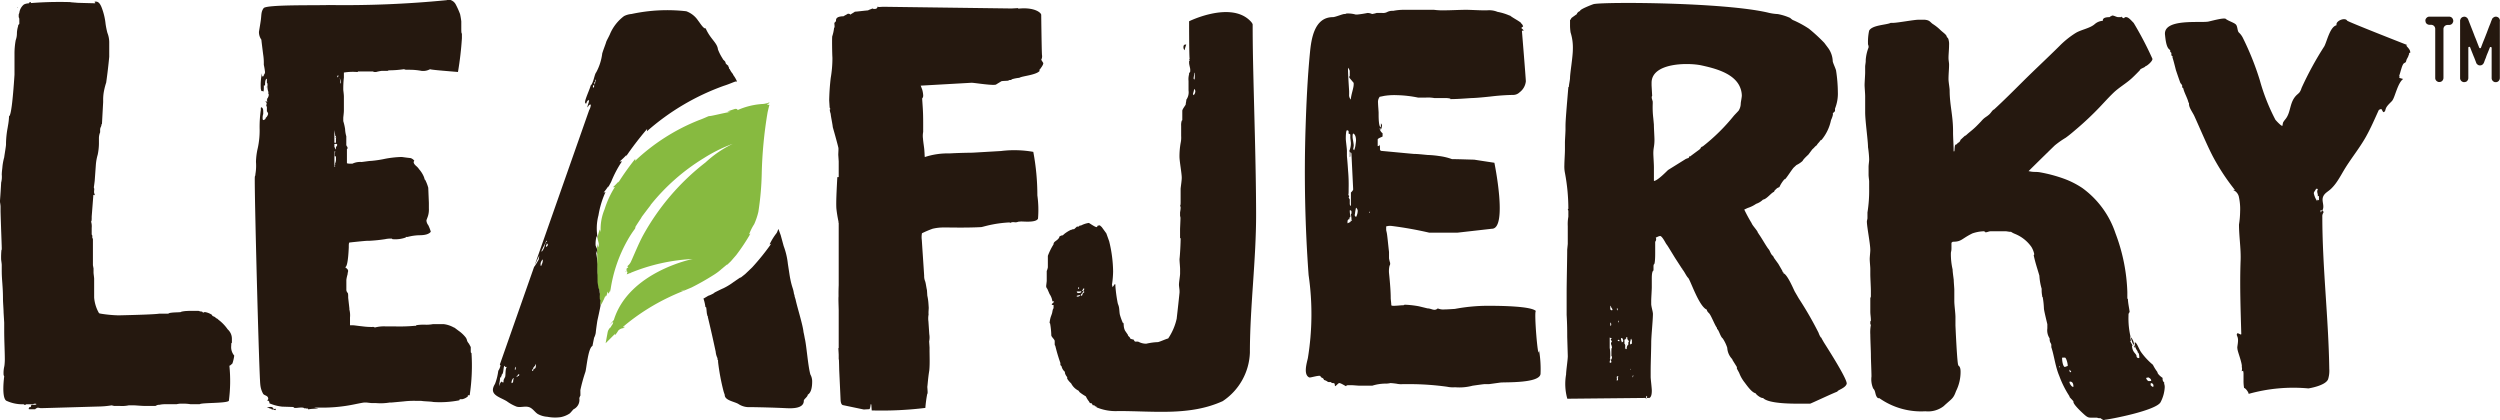
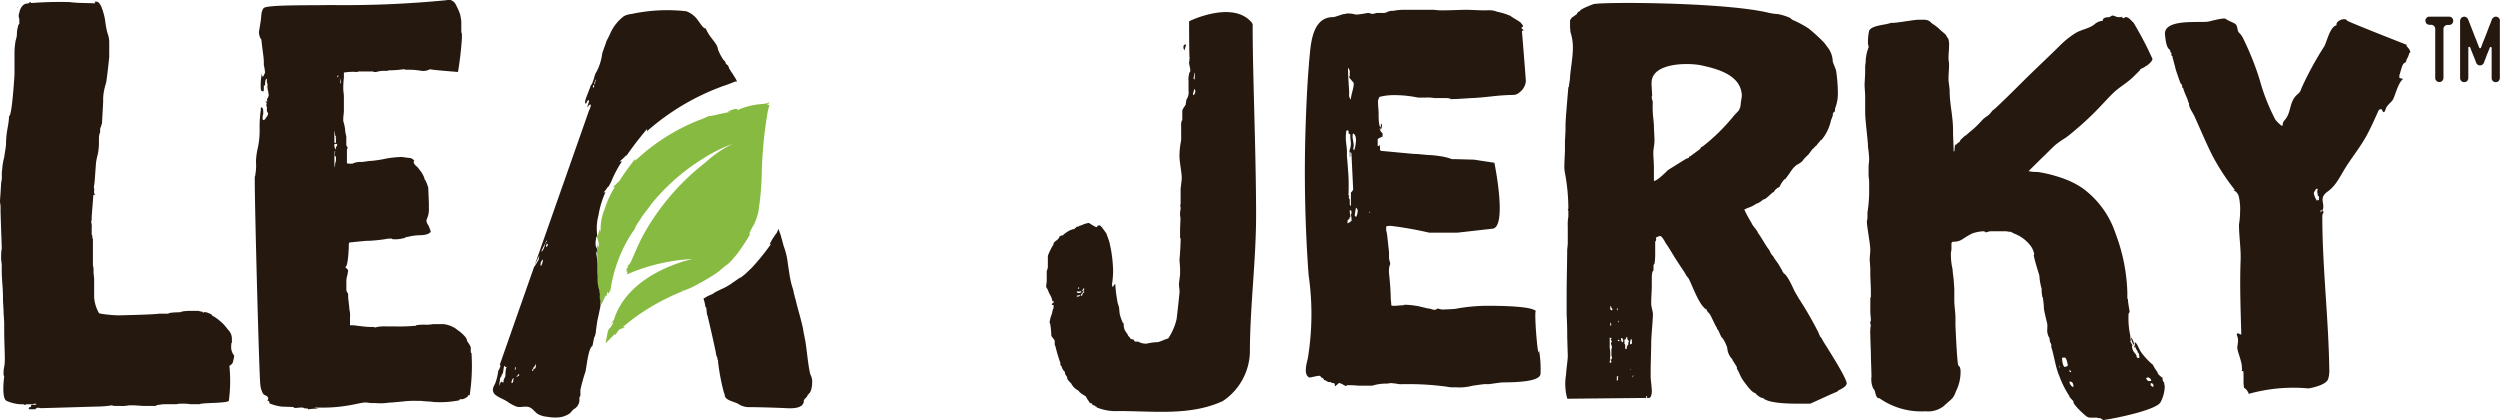
<svg xmlns="http://www.w3.org/2000/svg" width="190.388" height="32" viewBox="0 0 190.388 32">
  <defs>
    <style>.a{fill:#25180f;}.b{fill:#87ba40;}</style>
  </defs>
  <g transform="translate(-214.464 -1021.959)">
    <path class="a" d="M233.574,1028.231c.027,0,.036-.03.041-.083C233.575,1028.151,233.574,1028.191,233.574,1028.231Z" transform="translate(1.204 0.39)" />
    <path class="a" d="M249.165,1048.6v-.213l-.138-.255a.873.873,0,0,1-.139-.213.617.617,0,0,0-.139-.3,2.479,2.479,0,0,0-.508-.468c-.231-.17-.323-.255-.37-.255a2.093,2.093,0,0,0-.786-.255H246.3a2.664,2.664,0,0,1-.647.043h-.092a3.343,3.343,0,0,0-.555.044v.042h-.092a13.264,13.264,0,0,1-1.618.044h-.646a2.718,2.718,0,0,0-.786.085l-.092-.042a4.882,4.882,0,0,1-.832-.042c-.416-.043-.647-.084-.74-.084h-.231v-.6a1.76,1.76,0,0,0-.047-.6v-.085l-.092-.808c0-.213,0-.34-.047-.383a.344.344,0,0,1-.092-.255v-.723a2.481,2.481,0,0,1,.092-.425,1.41,1.41,0,0,1,.046-.255.408.408,0,0,0-.046-.128l-.092-.085-.092-.085c.138,0,.231-.51.276-1.488,0-.213,0-.34.047-.383.786-.086,1.248-.128,1.34-.129h.138a11.68,11.68,0,0,0,1.248-.127,1.725,1.725,0,0,1,.416-.042h.092l.047.042a2.369,2.369,0,0,0,1.016-.128v-.042h.139a3.863,3.863,0,0,1,.878-.128c.462,0,.739-.086.878-.256v-.043a3.319,3.319,0,0,0-.185-.468.647.647,0,0,1-.139-.34c0-.085.047-.128.047-.17a1.652,1.652,0,0,0,.138-.766v-.425l-.047-1.148a3.276,3.276,0,0,0-.231-.6c-.047,0-.047-.084-.094-.213a2.081,2.081,0,0,0-.37-.594,1.14,1.14,0,0,0-.231-.255c-.139-.127-.185-.213-.185-.3a.146.146,0,0,1,.046-.085c0-.043-.138-.17-.277-.213-.416-.042-.646-.085-.693-.085a7.9,7.9,0,0,0-1.2.128,8.9,8.9,0,0,1-1.11.171c-.138,0-.37.042-.739.085a1.339,1.339,0,0,0-.694.128c-.231,0-.369,0-.416-.042v-1.063c.046-.043.046-.043.046-.085a.149.149,0,0,0-.046-.128.237.237,0,0,1-.047-.17v-.6a2.219,2.219,0,0,1-.092-.553,4.193,4.193,0,0,0-.139-.6v-.255c0-.043.047-.383.047-.553v-1.063c0-.17-.046-.468-.046-.51a7.147,7.147,0,0,1,.046-.935v-.383a4.132,4.132,0,0,1,1.016-.042c.047,0,.047,0,.047-.043h1.156c.046.043.093.043.231.043a3.144,3.144,0,0,1,.417-.086h.461l.092-.043h.092a8.139,8.139,0,0,0,1.063-.085l.139.043h.323a4.931,4.931,0,0,1,.878.085,1.092,1.092,0,0,0,.647-.128c.046.043,1.109.127,2.126.212a24.414,24.414,0,0,0,.3-2.577v-.34c-.046-.042-.046-.17-.047-.468v-.468a5.492,5.492,0,0,0-.092-.553,6.33,6.33,0,0,0-.323-.723.694.694,0,0,0-.37-.34c-.047-.043-.092-.043-.232-.043l-.092.043a80.056,80.056,0,0,1-8.974.37c-1.05.038-4.762-.042-4.969.238s-.159.527-.217.923c-.041.295-.094.587-.14.88a1,1,0,0,0,.185.6q0,.064.138,1.147a3.838,3.838,0,0,1,.047.638v.128a4.867,4.867,0,0,1,.092.554.306.306,0,0,1-.092.211c0,.085-.046.129-.092.129-.046-.043-.046-.086-.046-.17v-.086a4.03,4.03,0,0,0-.092,1.148v.043l.047.169h.092l.046.042c.047-.042.047-.17.047-.468h.046c.047,0,.047,0,.047-.042,0-.3.046-.468.138-.468v.34h.046v.213a1.073,1.073,0,0,0,.047.383.738.738,0,0,1,.034.128h-.034v.042l.046.041c0,.018,0,.033,0,.044a.353.353,0,0,1-.047.213c0,.042-.092.128-.092.17h.047l-.047.043c0,.034.029.068.04.1a.038.038,0,0,1-.04.026c-.046,0-.046-.043-.092-.043v.043l.081.111-.034.187c0,.042,0,.042.046.085v.34c.046.085.092.128.092.213a.532.532,0,0,1-.185.3c0,.085-.047.127-.185.17-.047-.043-.047-.085-.047-.169a.882.882,0,0,1,.047-.3v-.213c0-.17-.047-.254-.139-.3l-.046.044v.169a9.043,9.043,0,0,0-.092,1.361,6.268,6.268,0,0,1-.138,1.531,5.066,5.066,0,0,0-.138,1.063,3.706,3.706,0,0,1-.046.936v.084c-.047.043-.047.17-.047.34,0,2.214.34,15.065.424,15.606a1.72,1.72,0,0,0,.221.7c.1.133.381.116.381.374,0,.043-.046.085-.091.128.138,0,.184.085.184.212a3.346,3.346,0,0,0,.972.254l.885.028a.04.04,0,0,0-.019.047c.048-.011.06.036.107.025.154.014.629-.1.711.034a.183.183,0,0,1,.154.014l.048-.011.048-.012.012.048.058.036.048-.012c.142-.033.641-.049.689-.06-.04-.024-.189-.026-.307-.065h.335a12.014,12.014,0,0,0,2.772-.256c.417-.085.647-.128.694-.128h.185c.046,0,.323.042.461.042h.277a4.156,4.156,0,0,0,1.017-.042h.138l.925-.085a6.593,6.593,0,0,1,.971-.043h.37c.231.042.739.042.924.085a7.577,7.577,0,0,0,1.988-.128v-.043a.179.179,0,0,1,.138-.042h.092a.962.962,0,0,0,.417-.213v-.085h.138a14.986,14.986,0,0,0,.138-3.231C249.165,1048.857,249.165,1048.771,249.165,1048.6Zm-10.386-16.733.073.451a.043.043,0,1,1,0,.085c0,.042.047.042.092.042-.046,0-.046.085-.046.213v.17h-.12Zm.074,2.662c-.046,0-.046,0-.046.042a.128.128,0,0,0,.046.085h-.073v-1.2l.028.05v.042a.043.043,0,0,1,.047-.042c0,.042,0,.042-.047.042v.34a.043.043,0,0,1,.047-.042c.046.042.046.085.046.17a.776.776,0,0,1-.046.34l-.047.127C238.853,1034.488,238.853,1034.488,238.853,1034.53Zm.046-1.4v.213a.317.317,0,0,1-.092-.17.09.09,0,0,0-.028.006v-.25a.152.152,0,0,1,.073-.012h.092l.047.042C238.992,1033.085,238.946,1033.127,238.9,1033.127Zm.091-5.272a.149.149,0,0,1,.046-.127v-.043c.047,0,.047.043.047.085Zm.231.425v-.255l-.047-.085c.047,0,.047.043.092.17v.213Z" transform="translate(1.15)" />
    <path class="a" d="M232.078,1048.138c0-.043,0-.043.046-.085v-.3h0a.956.956,0,0,0-.075-.377,1.007,1.007,0,0,0-.248-.346,3.17,3.17,0,0,0-.694-.722l-.092-.085c-.138-.042-.138-.128-.277-.17l-.092-.042-.046-.085a1.347,1.347,0,0,0-.555-.213.18.18,0,0,1-.138.042c0-.042-.047-.085-.185-.085l-.139-.043h-.555c-.115,0-.219,0-.31.007a2.258,2.258,0,0,0-.4.047.2.2,0,0,0-.078.031c-.034.032-.485.016-.766.061a.426.426,0,0,0-.2.067h-.693c-.116.021-.427.042-.942.064s-1.231.043-2.155.064a9.9,9.9,0,0,1-1.359-.131.362.362,0,0,1-.121-.038,2.811,2.811,0,0,1-.37-1.19v-1.4c0-.032,0-.074-.007-.121-.009-.093-.023-.2-.032-.273,0-.036-.007-.063-.007-.073v-.34l-.047-.255v-2l-.047-.085v-.17l-.046-.085v-.51a1.207,1.207,0,0,0-.047-.468.2.2,0,0,0,.04-.128c.006-.064.006-.149.006-.255l.128-1.658.084.033.023-.055-.016-.038-.017-.038c-.049-.115.006-.318-.01-.356a.623.623,0,0,0-.03-.109c.022-.147.045-.312.067-.5l.092-1.276a3.9,3.9,0,0,1,.138-.723,4.39,4.39,0,0,0,.092-.808v-.425a1.209,1.209,0,0,1,.092-.468v-.213a.463.463,0,0,1,.047-.181.5.5,0,0,0,.046-.117.217.217,0,0,1,.006-.064.126.126,0,0,1,.04-.064l.091-1.658v-.213a3.415,3.415,0,0,1,.064-.638,5.235,5.235,0,0,1,.167-.638c.047-.34.138-.978.231-1.956v-1.148a1.967,1.967,0,0,0-.139-.68,6.227,6.227,0,0,1-.138-.68,4.785,4.785,0,0,0-.232-1.063c-.139-.425-.277-.638-.509-.638h-.046c-.047,0-.047,0-.046.043l.046.042v.043s-3.074-.07-1.382-.07a28.186,28.186,0,0,0-3.528.054c0-.006.005-.008.005-.016l.006-.07-.158.057.023.027c0,.023-.028.021-.053.019l-.026,0,0,.007a.832.832,0,0,0-.319.084.977.977,0,0,0-.351.635h0l-.046.128v.213c.046.043.046.128.046.255v.212c0,.042,0,.042-.046.084a.129.129,0,0,0-.04.065.217.217,0,0,0-.006.064,1.974,1.974,0,0,0-.091.553,1.483,1.483,0,0,1-.092.51,5.726,5.726,0,0,0-.092,1.063v1.573c-.137,2.083-.276,3.146-.415,3.146a4.836,4.836,0,0,1-.078.711c-.017.107-.037.224-.061.352-.023.149-.047.319-.064.5s-.029.388-.029.6c0,.129-.092.639-.138.979a4.129,4.129,0,0,0-.138.765c0,.043-.047.34-.046.553a1.763,1.763,0,0,1-.047.6c-.046.893-.092,1.361-.092,1.446,0,.021.012.085.023.16a1.594,1.594,0,0,1,.023.222v.382c.041,1.415.082,2.34.091,2.749,0,.057,0,.105,0,.142a.135.135,0,0,0-.027.072,5.819,5.819,0,0,0-.019.693c0,.043.046.3.046.425v.382c0,.808.094,1.191.094,2.211,0,.213.047.808.047,1.021l.046.765v.638c0,.68.047,1.616.047,2.169,0,0,0,.177-.018.356a1.465,1.465,0,0,1-.029.2h0a2.108,2.108,0,0,0-.046.6h0a.076.076,0,0,0,.015.053c.014.037.032.074.032.074s-.223,1.581.151,1.85a2.931,2.931,0,0,0,1.282.276c.047,0,.092,0,.092.043h.092c.046-.043.046-.043.092-.043h.416a.181.181,0,0,0,.139-.042h.092c.046,0,.092,0,.092.042a.192.192,0,0,1-.116.037c-.057.005-.138.005-.254.005l-.047.085v.085a.526.526,0,0,0-.1.005c-.023.005-.035.016-.035.037v.042l-.046.043c0,.021.022.032.069.037s.115.005.207.005h.185c.047,0,.047,0,.092-.042,0-.043.047-.043.092-.043l.047-.044.231.043c.185,0,4.437-.128,4.53-.128a7.061,7.061,0,0,0,.878-.086l.185.043h.417a2.475,2.475,0,0,0,.693-.043h.416c.139,0,.555.043.786.043h.787a.18.18,0,0,0,.138-.044.539.539,0,0,1,.231-.043,1.885,1.885,0,0,1,.462-.042h.832a1.388,1.388,0,0,1,.416-.042,3.327,3.327,0,0,1,.647.042h.693c.138-.128,2.017-.056,2.223-.256a11.493,11.493,0,0,0,.041-2.678h0c.046,0,.092-.042.231-.17a3.028,3.028,0,0,0,.138-.6.992.992,0,0,1-.231-.723Z" transform="translate(0 0.007)" />
    <path class="a" d="M215.735,1022.465c-.026,0-.026,0-.028.021l.021.049Z" transform="translate(0.078 0.032)" />
    <path class="a" d="M215.748,1022.58l-.021-.049h0C215.725,1022.555,215.75,1022.557,215.748,1022.58Z" transform="translate(0.08 0.036)" />
-     <path class="a" d="M234.209,1051.261l-.048.01-.06-.036-.048.01-.011-.047c-.023-.094-.178-.108-.416-.053l-.048.011.214.05.012.048.095-.022.071.084.1-.022a.263.263,0,0,0,.166.061c.035-.058.035-.058.023-.106Z" transform="translate(1.205 1.837)" />
-     <path class="a" d="M290.073,1026.108c-.026-.382-.058-3.052-.058-3.052-.011-.169-.536-.6-1.751-.467l0-.043-.507.029-9.78-.13-.276.016a.179.179,0,0,1-.141-.034c-.038.13-.081.174-.219.183l-.092,0-.1-.037c-.043.046-.271.1-.315.146-.138.008-.873.093-.919.095l-.092.005c-.043.046-.311.188-.354.233,0-.042-.052-.082-.19-.074-.044.046-.269.144-.313.188l-.091.005c-.323.018-.5.114-.488.325,0,.043,0,.043-.04.088l-.087.09.015.212c.005.085.009.128-.035.172a3.177,3.177,0,0,1-.142.647c-.023.342,0,1.405.016,1.618a8.808,8.808,0,0,1-.129,1.542,17.14,17.14,0,0,0-.117,1.71l.008.128.019.3c.009.128.012.17.061.21,0,.042,0,.042-.044.046l.006.085a1.414,1.414,0,0,0,.063.252c.014.211.146.8.16,1.013.3,1.048.427,1.552.431,1.595.011.169-.018.426-.01.554l.009.128.022.336v1.181a.073.073,0,0,1-.059.018l-.047,0c-.062,1.154-.1,1.923-.071,2.39a9.184,9.184,0,0,0,.157.971l.008.127.012-.013,0,4.755c-.011.235-.016.516-.012.839-.018.2,0,.557.012,1.064v2.871l-.027.027c0,.061.015.22.027.472v.38h.016c.009.226.016.492.022.807,0,0,.1,2.125.106,2.294.015.213.069.337.165.374l1.6.336.415-.023c.047,0,.084-.133.114-.39l.049.041,0,.042.028.4a27.359,27.359,0,0,0,4.083-.191,9.811,9.811,0,0,1,.14-1.049c.044-.045.035-.171.027-.3l-.017-.255c.032-.215.05-.642.149-1.244.055-.557.015-1.151.021-1.747-.011-.17-.019-.3-.031-.467a1.486,1.486,0,0,0,.01-.555c-.017-.254-.039-.594-.065-.976a1.612,1.612,0,0,1,.012-.512c-.017-.254.018-.427.01-.554l-.006-.085-.011-.169a3.918,3.918,0,0,0-.089-.635c-.011-.17-.019-.3-.028-.424-.066-.295-.081-.507-.138-.674a1.012,1.012,0,0,1-.074-.421l-.036-.553-.02-.3-.068-1.018-.02-.3-.036-.552a1.606,1.606,0,0,1,.012-.511,8.045,8.045,0,0,1,.81-.344,3.6,3.6,0,0,1,.921-.095c.138-.007.6.009,1.389.006s1.249-.028,1.387-.036c.046,0,.228-.054.455-.11a9.159,9.159,0,0,1,1.71-.247l0,.01.056.023.04-.016.039-.016c.119-.048.327.005.368-.011a.785.785,0,0,0,.173-.046l.189-.014c.185-.01,1.14.107,1.3-.213a8.027,8.027,0,0,0-.048-1.775,17.972,17.972,0,0,0-.31-3.315,8.278,8.278,0,0,0-2.462-.064l-.461.027-1.707.1c-.972.012-1.525.043-1.756.056a5.56,5.56,0,0,0-1.879.277l-.015-.213,0-.042-.02-.3c-.012-.17-.089-.633-.1-.846a1.606,1.606,0,0,1,.013-.512c0-.639.01-1.235-.033-1.872l-.028-.424-.015-.213,0-.043a.311.311,0,0,0,.078-.217,1.92,1.92,0,0,0-.078-.465l-.112-.292.184-.01.877-.05.369-.021,2.445-.138c.139-.007,1.31.182,1.724.158.092-.005.138-.007.182-.052l.311-.188c.044-.046.136-.051.32-.061l.277-.016c0-.043.043-.045.089-.048l.138-.008,0-.043a2.91,2.91,0,0,1,.594-.119c.222-.141,1.237-.2,1.54-.514l-.005-.084c0-.043,0-.043.044-.046,0-.042.256-.312.246-.483l-.156-.246A.563.563,0,0,0,290.073,1026.108Z" transform="translate(3.743 0.03)" />
    <path class="a" d="M265.447,1031.768a2.981,2.981,0,0,1,.37-.235c-.156.081-.308.167-.458.255l.015-.005C265.4,1031.775,265.423,1031.774,265.447,1031.768Z" transform="translate(3.207 0.603)" />
    <path class="a" d="M257.336,1040.182v-.008l0,0Z" transform="translate(2.701 1.148)" />
    <path class="a" d="M267.352,1028.453c.442-.136.856-.339.93-.332a.227.227,0,0,0,.085,0,2.4,2.4,0,0,0-.3-.512v-.042a1.554,1.554,0,0,1-.267-.41h-.044v-.125h-.044v-.083c0-.041-.175-.122-.221-.245v-.042c-.045-.124-.176-.163-.221-.288a3.635,3.635,0,0,1-.357-.7c-.049-.5-.575-.78-.933-1.6h-.044c-.148,0-.435-.478-.529-.584a1.833,1.833,0,0,0-.906-.718,12.859,12.859,0,0,0-4.168.209,1.515,1.515,0,0,0-.573.162,3.327,3.327,0,0,0-1.056,1.338c-.042.125-.256.5-.3.624-.041.166-.169.457-.3.871a4.064,4.064,0,0,1-.463,1.454c-.129.125-.208.83-.424,1,0,.125-.424,1.04-.422,1.247a.146.146,0,0,0,.045.123h.044l.043-.125c.043-.084.085-.125.13-.127h.043c0,.166-.126.374-.124.539.044,0,.085-.207.216-.208h.044a.963.963,0,0,1-.083.333v.042h-.044v.042l-4.149,11.808.358-.746a2.437,2.437,0,0,0-.049.32l-.171.291a2.461,2.461,0,0,1-.187.277l-2.6,7.411v.041l.044.041a1.079,1.079,0,0,1-.17.415,4.08,4.08,0,0,1-.25,1c-.507.824.317.969.894,1.314a3.183,3.183,0,0,0,.762.418c.3.078.611-.056.909.026s.442.365.685.526a1.735,1.735,0,0,0,.736.217,3.082,3.082,0,0,0,1.021.027,1.905,1.905,0,0,0,.67-.271c.08-.056.276-.317.319-.334a.793.793,0,0,0,.426-.832.663.663,0,0,1,.085-.208l-.005-.414a12.18,12.18,0,0,1,.377-1.37c.085-.208.2-1.823.544-1.993l.124-.622a1.3,1.3,0,0,0,.126-.373c0-.041.039-.373.12-.912.166-.747.249-1.161.249-1.2l0-.166s.02-.145.06-.328c-.045.073-.077.122-.077.122a4.214,4.214,0,0,0-.032-.769l0,.272c-.089-.3.1-.747-.064-1a.212.212,0,0,1-.046-.1c-.006-.2-.062-.389-.057-.6,0-.186.008-.372.012-.558-.052-.341-.105-.683-.157-1.026l.111.255c.112-.23-.079-.45-.13-.661a2.149,2.149,0,0,1,.079-.7l.091.2a3.867,3.867,0,0,1,.049-1.782,6.989,6.989,0,0,1,.536-1.771l-.147.04a4.54,4.54,0,0,0,.364-.49.315.315,0,0,1-.012.1c.069-.152.159-.293.232-.444a8.389,8.389,0,0,1,.776-1.483c.012-.019.019-.04.032-.061v.006l.005-.008-.179.017a5.47,5.47,0,0,0,.523-.5.394.394,0,0,1-.034.113,23.973,23.973,0,0,1,1.612-2.1l-.022.185A18.054,18.054,0,0,1,267.352,1028.453Zm-16.64,22.146c0,.041-.129.208-.127.333v.083l-.043.042-.088-.082c-.13.042-.171.292-.214.334,0-.042.082-.456.08-.581v-.041l.044-.041h.044v-.082a.148.148,0,0,0,.041-.125c.131-.042.126-.456.168-.582,0-.04.044-.041.044-.083.043,0,.044.041.044.083l.131,0C250.705,1050.019,250.754,1050.474,250.712,1050.6Zm.613.284c0,.125-.041.207-.128.208a.49.49,0,0,1,.126-.374c.087,0,0,.124,0,.124Zm.166-.789c-.044,0-.044-.041-.045-.082s.043-.125.043-.166c.044,0,.045.165,0,.165Zm.267.453c-.044,0-.087,0-.088-.041,0,.083-.041.125-.085.125,0-.083.041-.125.085-.125,0-.041,0-.041.044-.083.044,0,.044,0,.087.04l-.044.042Zm1.17-.551h-.043v.041l-.044.043v.083c-.044,0-.044,0-.087-.04,0-.042.042-.084.085-.126v-.083l.086-.042v-.082h.044l.086-.167v.042C253.058,1049.87,253.016,1049.994,252.928,1050Zm.608-8.037-.085.208c-.044,0-.044-.041-.045-.083a.518.518,0,0,1,.17-.415v.042A.7.7,0,0,1,253.536,1041.959Zm.2-1.409a1.106,1.106,0,0,1-.213.5.12.12,0,0,0-.072.028l.413-.86c0,.041,0,.041.045.083-.044,0-.044,0-.044.041h-.044C253.824,1040.384,253.738,1040.508,253.738,1040.55Zm.089.165,0-.166h.087l-.044-.041c0-.041,0-.041.044-.041l.044.04v.083C253.914,1040.672,253.871,1040.713,253.827,1040.714Zm3.657-12.208a.09.09,0,0,1-.086.083l0-.165c.044,0,.044,0,.086-.043v-.041h.044c-.044.041-.044.041-.043.083Zm.083-.333v.083c-.044,0-.044,0-.043.042-.044,0-.088-.04.041-.166l0-.166.045.04A.307.307,0,0,1,257.567,1028.174Z" transform="translate(2.225 0.044)" />
    <path class="a" d="M272.573,1046.677c-.047-.289-.091-.454-.091-.454-.05-.538-.456-1.817-.594-2.436,0-.041-.09-.289-.091-.329v-.042l-.045-.124a2.2,2.2,0,0,0-.093-.412,5.446,5.446,0,0,1-.182-.7c-.046-.206-.094-.578-.187-1.158a5.566,5.566,0,0,0-.321-1.362l-.226-.826-.172-.471c-.049.1-.081.207-.135.305a4.549,4.549,0,0,0-.539.869.2.2,0,0,0,.151-.089,17.735,17.735,0,0,1-1.48,1.842l-.529.506-.436.346.08-.065c.041-.056-.057,0-.185.094-.111.073-.221.149-.326.229a.709.709,0,0,1,.068-.061,4.82,4.82,0,0,1-.848.532c-.229.1-.449.213-.671.323a.814.814,0,0,1-.136.1c-.037.016-.072.034-.1.049a1.678,1.678,0,0,1-.259.107c-.087.054-.174.105-.258.154l-.118.07a.094.094,0,0,0,.022.02,3.212,3.212,0,0,1,.138.619h.044c.044.04.049.537.094.578v.083h.044v.083c.367,1.527.551,2.436.6,2.643a1.375,1.375,0,0,0,.137.5v.041a.153.153,0,0,0,.045.125l0,.123a16.557,16.557,0,0,0,.417,2.231c.046.165.09.247.09.289.008.408.716.494,1.027.672a1.457,1.457,0,0,0,.931.247c.913.015,1.823.039,2.733.082.43.02,1.337.043,1.331-.568,0-.124.3-.293.3-.458.216-.127.343-.459.337-1.039a1.071,1.071,0,0,0-.136-.5C272.816,1048.785,272.71,1047.214,272.573,1046.677Z" transform="translate(3.175 1.034)" />
    <path class="b" d="M258.51,1047.015l.071-.072.039.058a1.863,1.863,0,0,0,.227-.322.625.625,0,0,1,.394-.195c.372-.286-.31.141.117-.218a16.224,16.224,0,0,1,3.379-2.146c.555-.268,1.128-.488,1.694-.73a19.25,19.25,0,0,0,1.683-.954,4.12,4.12,0,0,0,.676-.518.684.684,0,0,0-.053.057c.083-.076.17-.149.258-.219.1-.089.18-.146.149-.095l-.062.062.341-.326.408-.47a15.237,15.237,0,0,0,1.108-1.673.164.164,0,0,1-.12.086,3.775,3.775,0,0,1,.387-.776,5.2,5.2,0,0,0,.316-.937,21.83,21.83,0,0,0,.256-2.9,32.424,32.424,0,0,1,.448-4.686c.04-.176.081-.353.134-.549.006-.016,0-.019-.021-.015l-.044,0-.092.008-.037.005c.082-.067.157-.129.214-.18l-.081,0-.08.048a.256.256,0,0,1-.035,0l-.082.017-.123.025a1.217,1.217,0,0,1-.137.015,5.478,5.478,0,0,0-1.914.471c.039-.091-.123-.117-.22-.085l-.553.182.247.034c-.433.059-1.569.351-1.621.317-.064,0-.409.182-.78.31a15.309,15.309,0,0,0-4.865,3.1l.014-.157a20.364,20.364,0,0,0-1.306,1.833.3.3,0,0,0,.026-.1,4.7,4.7,0,0,1-.428.438l.151-.02a7.112,7.112,0,0,0-.778,1.684,3.894,3.894,0,0,0-.3,1.76l-.063-.212a2.174,2.174,0,0,0-.176.686c.022.217.18.459.037.673l-.074-.267q.018,1.424.037,2.85c0,.181.055.342.067.509a.172.172,0,0,0,.041.082c.145.205,0,.59.084.843l-.012-.232a3.487,3.487,0,0,1,.049.652,4.582,4.582,0,0,0,.306-.6c.023-.055.04-.122.067-.2l-.006.055-.013.092c.037-.043.072-.085.11-.127a1.739,1.739,0,0,1,.08-.271c.019-.014.026.06.027.149l.086-.091a.7.7,0,0,1,.058-.163l-.022.126.028-.026c.019-.077.035-.155.05-.229a10.865,10.865,0,0,1,1.267-3.666,7.784,7.784,0,0,1,.588-.907c.013-.049.037-.12.026-.134.149-.238.305-.478.468-.718a.056.056,0,0,0-.016,0c.057-.085.649-.865.669-.884s.028-.037.03-.059a15.617,15.617,0,0,1,4.067-3.579,11.387,11.387,0,0,1,2.2-1.087,8.458,8.458,0,0,0-2.077,1.418,18.006,18.006,0,0,0-4.8,5.635c-.3.576-.546,1.176-.809,1.767-.028.064-.058.126-.086.189a1.007,1.007,0,0,1-.279.326c.059-.028.046,0,.028.036.02-.017.044.021.069.029l-.142.105c.039.042-.024.1-.035.151l.1-.08a.042.042,0,0,0-.021.038l.029-.018s-.061.05-.069.06l-.149.136s.039-.035.04-.03l.057-.053-.007.066c.011-.009.033-.023.048-.014l-.038-.054.053-.048a.067.067,0,0,0,.039.029c-.011.027-.022.05-.032.077l.072-.026c-.022.069-.047.136-.068.205,0,0,.1-.04.264-.105.01.009.034.013.039.017a.025.025,0,0,0-.014-.027,14.276,14.276,0,0,1,4.735-1.056s-4.864.962-6.006,4.643c-.1.113-.208.25-.359.414.042-.04.212-.2.318-.282-.015.057-.029.115-.042.172a1.475,1.475,0,0,0-.167.275c-.019-.01-.05.013-.088.068a.927.927,0,0,0-.064.1l-.005.01c-.007.008-.019.017-.024.023l.01.006-.016.033a.672.672,0,0,0-.039.138l-.15.815Zm.094-.137-.031-.008a.023.023,0,0,1-.016-.007c.032.005.075.016.061.015A.02.02,0,0,1,258.6,1046.878Zm5.023-3.219a1.819,1.819,0,0,1,.281-.1A.857.857,0,0,1,263.627,1043.66Zm-6.232-3.284v.008l0-.005Z" transform="translate(2.696 0.463)" />
    <path class="a" d="M299.462,1025.148h-.043c-.13,0-.173.08-.173.2a.324.324,0,0,0,.086.238A3.223,3.223,0,0,1,299.462,1025.148Z" transform="translate(5.343 0.201)" />
    <path class="a" d="M305.138,1023.863v-.08c0-.119-.216-.318-.259-.358-1.532-1.407-4.582.1-4.582.1s0,2.8.045,2.881l-.044.039c0,.039.044.039.044.08l-.044.039v.12c0,.158.086.4.086.516v.159c-.043.04-.043.04-.043.08l-.044.039v.08a1.421,1.421,0,0,0-.043.516v.717a.994.994,0,0,1-.172.716v.08a2.037,2.037,0,0,0-.044.278c0,.039-.259.357-.259.476v.717l-.043.039a1.123,1.123,0,0,0-.044.4v.756a1.991,1.991,0,0,1-.042.557,5.866,5.866,0,0,0-.086,1.033c0,.318.173,1.272.173,1.59,0,.2-.044.477-.086.836v.914c0,.238,0,.357-.044.4,0,.039,0,.039.044.039v.12c0,.118-.042.318-.042.357v.239c.042.2.042,0,0,.993v.676c0,.04,0,.04.044.04,0,.357-.043,1.232-.086,1.59,0,.2.044.6.044.756v.357c0,.16-.086.636-.086.836,0,.119.043.357.044.476v.12h0c-.13,1.271-.216,1.948-.216,1.988a4.394,4.394,0,0,1-.649,1.511c-.172.039-.6.239-.777.278a4.136,4.136,0,0,0-.692.08c-.044,0-.173.041-.216.041a1.247,1.247,0,0,1-.519-.119.275.275,0,0,0-.173-.04h-.13c-.043,0-.043-.039-.086-.08l-.044-.079a.665.665,0,0,1-.259-.08c0-.12-.172-.159-.172-.278l-.217-.318c-.173-.357-.043-.6-.173-.6a5.094,5.094,0,0,1-.216-.6c-.044-.159-.044-.517-.087-.636,0-.041-.086-.239-.086-.279a11.111,11.111,0,0,1-.173-1.272c0-.119,0-.16-.044-.16l-.086.119-.086.12-.044-.2a7.089,7.089,0,0,0,.086-.994,10.076,10.076,0,0,0-.3-2.306l-.216-.6-.347-.478-.173-.158v.041h-.13l-.043.079-.044.04c-.13,0-.561-.319-.6-.319a1.822,1.822,0,0,0-.6.2h-.087l-.086.08h-.13l-.172.158c-.044.04-.044.04-.087.04H291.4v.039h-.086a2.692,2.692,0,0,0-.519.319l-.087.079a.164.164,0,0,1-.129.04l-.087.039c-.044.039-.086.039-.086.08v.04c-.173.277-.433.278-.433.517a4.764,4.764,0,0,0-.432.875v.875a1.17,1.17,0,0,1-.086.279v.755c0,.039-.043.358-.043.4a.293.293,0,0,0,.086.2l.173.4a1.276,1.276,0,0,1,.216.557c.087,0,.13,0,.13.039l-.086.08c-.13.119-.13.158.044.158v.239l-.044.08c-.044.119-.044.238-.086.358l-.086.238a2.374,2.374,0,0,0-.086.437c0,.039.043.039.043.08a5.954,5.954,0,0,1,.087.875c0,.119.259.318.259.437v.2c0,.08,0,.119.044.16a12.575,12.575,0,0,0,.389,1.312v.159l.086.079a.778.778,0,0,0,.259.438v.08a.749.749,0,0,0,.173.318v.119a1.473,1.473,0,0,0,.3.358,1.23,1.23,0,0,0,.562.556l.086.119a3.858,3.858,0,0,0,.475.318,1.774,1.774,0,0,0,.216.359c.044.039.044.119.087.119,0,.04.044.04.13.04l.043.08c.044.04.044.04.044.08h.13l.044.08h.086l.044.079a3.743,3.743,0,0,0,1.642.279c2.767,0,5.457.377,7.952-.753a4.625,4.625,0,0,0,2.073-3.7c0-3.5.483-7.069.473-10.607-.012-3.935-.157-7.87-.237-11.8C305.149,1025.512,305.138,1024.686,305.138,1023.863Zm-12.874,20c.044,0,.044,0,.044.041,0,.119-.044.158-.173.158Zm-.389-.079c.044,0,.044,0,.044.04v.039l-.044.041C291.789,1043.9,291.875,1043.785,291.875,1043.785Zm.087.676c-.044,0-.044,0-.044-.039l-.042.039.042.04h-.13l-.044-.04H291.7a.538.538,0,0,1,.3-.08Zm-.086-.238c-.087,0-.131-.039-.131-.119h.217c.043,0,.086,0,.086-.039l.044.039C292.092,1044.182,292,1044.223,291.876,1044.223Zm.3.079a.14.14,0,0,1-.044.12c-.13,0-.13-.041.044-.2v-.04c.044-.039.086-.08.086-.119.044,0,.044.039.044.119C292.264,1044.182,292.222,1044.223,292.178,1044.3Zm8.509-16.82v-.039c.044,0,.044.08.044.2,0,.2,0,.318-.044.318a.139.139,0,0,1-.043-.119C300.645,1027.8,300.687,1027.6,300.687,1027.481Zm-.043,1.67a.137.137,0,0,1-.044-.119,2.337,2.337,0,0,0,.086-.358.3.3,0,0,1,.087.159A.431.431,0,0,1,300.645,1029.151Z" transform="translate(4.723 0.054)" />
    <path class="a" d="M325.551,1045.612c-.324-.376-2.6-.41-3.679-.41a13.679,13.679,0,0,0-2.507.239c-.044,0-.562.039-.778.039a1.044,1.044,0,0,1-.519-.079c-.259.238-.476,0-.778,0l-.648-.158a7.321,7.321,0,0,0-.994-.119c-.13,0-.173,0-.173.039h-.13c-.043,0-.432.04-.6.04-.13,0-.173,0-.216-.04,0-.158-.044-.437-.044-.556q0-.657-.131-1.908a1.79,1.79,0,0,1,.044-.557c.044-.041.044-.12.044-.2a2.387,2.387,0,0,1-.087-.358v-.477c-.086-.755-.13-1.271-.173-1.471l-.044-.2v-.277a1.026,1.026,0,0,1,.389-.04,28.281,28.281,0,0,1,2.9.517h2.119l2.642-.3c1.226,0,.192-5.026.192-5.026s-1.323-.2-1.539-.236c-.13,0-1.211-.039-1.513-.039h-.173a4.509,4.509,0,0,0-.994-.239,7.127,7.127,0,0,0-.864-.079c-.433-.04-.778-.08-1.037-.08-.044,0-.864-.079-2.55-.237,0-.041,0-.041-.044-.08v-.239a.294.294,0,0,0-.086-.159c.044.08,0,.12-.087.12v-.477c-.043-.119.372-.223.372-.263v-.239a.576.576,0,0,1-.216-.318.138.138,0,0,1,.044-.119v.08c0,.039,0,.08.044.08a.9.9,0,0,0,.086-.319.294.294,0,0,0-.086-.158v.2c0,.04,0,.08-.044.08q-.129-.12-.13-.955v-.119c0-.119-.044-.6-.044-.756a.649.649,0,0,1,.13-.476c.043,0,.389-.08.432-.08a5.076,5.076,0,0,1,.908-.04,8.882,8.882,0,0,1,1.573.183h.606a2.739,2.739,0,0,1,.648.039h.735a1.619,1.619,0,0,1,.475.039v.039c.475,0,.994-.039,1.6-.08.217,0,.735-.039,1.47-.119a16.6,16.6,0,0,1,1.685-.12.708.708,0,0,0,.519-.2,1.2,1.2,0,0,0,.475-.836c0-.2-.3-3.855-.3-3.855h.13c0-.04-.043-.08-.086-.12l-.086-.08c0-.039.13-.119.13-.119v-.039l-.086-.159h-.043v-.039c-.044-.119-.692-.437-.865-.6h-.042a4.029,4.029,0,0,0-.908-.278,1.68,1.68,0,0,0-.778-.119h-.433c-.172,0-.95-.039-1.167-.039-.388,0-1.253.04-1.6.04a5.185,5.185,0,0,1-.864-.039h-2.247a4.209,4.209,0,0,0-.864.08.863.863,0,0,0-.433.08.663.663,0,0,1-.389.08h-.433a2.076,2.076,0,0,1-.346.08.876.876,0,0,0-.345-.08,7.617,7.617,0,0,1-.778.12h-.13a2.038,2.038,0,0,0-.561-.08c-.13,0-.173,0-.217.04h-.086c-.13,0-.691.238-.864.238-1.426,0-1.651,1.678-1.752,2.722-.184,1.906-.272,3.825-.333,5.737a107.331,107.331,0,0,0,.232,11.184,20.748,20.748,0,0,1-.056,6.325c-.088.39-.358,1.268.112,1.473.077.033.846-.225.855-.084,0,.039.046.078.13.116a.218.218,0,0,1,.13.159.708.708,0,0,1,.259.119.169.169,0,0,0,.13.039h.13l.043.04a.171.171,0,0,0,.131.039c.129,0,.129.08.129.12a.142.142,0,0,0,.044.118l.173-.158c.043-.04.086-.08.13-.08.13,0,.475.238.519.238,0-.039.043-.078.172-.078h.217c.172,0,.519.039.648.039h.95a3.4,3.4,0,0,1,.994-.159,1.592,1.592,0,0,0,.389-.04c.13,0,.389.04.433.04a1.628,1.628,0,0,0,.519.039h.561a21.023,21.023,0,0,1,2.81.2,2.1,2.1,0,0,0,.6.039,3.913,3.913,0,0,0,1.339-.119q.844-.12.908-.12h.347l.864-.119c.345-.041,2.988.07,3.053-.66a8.462,8.462,0,0,0-.115-1.806C325.714,1049.654,325.363,1045.393,325.551,1045.612Zm-14.187-18.3v.4l-.044.039v.039l.044.08.3.358v.119c0,.278-.216.834-.216,1.153a.5.5,0,0,1-.13-.4v-.239c-.044-.715-.087-1.312-.087-1.789A.651.651,0,0,1,311.364,1027.312Zm.133,11.411c-.044,0-.086,0-.086.039l.042.04-.259.119v-.119c0-.119.044-.2.173-.2a.09.09,0,0,0-.087-.079l.087-.039a.14.14,0,0,0,.044-.12,3.058,3.058,0,0,1-.044-.318v-.119c.086,0,.13.04.13.119v.119l-.044.08a3.061,3.061,0,0,1,.044.318v.08l.044.08Zm-.044-2.147v1.034a.227.227,0,0,1-.087-.2v-.277c0-.04,0-.04-.043-.08v-.039l-.044-.04.044-.119a.09.09,0,0,0-.087-.08c.044,0,.044-.16.044-.517a11.592,11.592,0,0,0-.044-1.352c-.044-.716-.087-1.073-.087-1.113v-.4c0-.158-.086-.755-.086-.914,0-.437.042-.637.086-.637h.042a.09.09,0,0,1,.087.08v.16c0,.039.13,0,.13.119v.2c0,.039.044.357.044.4a1.434,1.434,0,0,1-.087.517c0,.039,0,.039-.043.08v.039c.043,0,.043.04.043.08v.358c.043,0,.043-.08.043-.239v-.119c.044,0,.086.04.086.119l.131,2.7C311.625,1036.377,311.583,1036.457,311.453,1036.576Zm.258-3.221-.087-.078a2.056,2.056,0,0,0,.044-.279c0-.16-.086-.516-.087-.636s0-.239.044-.279c.13.039.216.238.216.517,0,.119-.043.358-.043.4a1.686,1.686,0,0,1-.086.318Zm.131,5.09c-.086-.08-.13-.16-.086-.2a4.5,4.5,0,0,1,.086-.516.332.332,0,0,1,.13.238A1,1,0,0,1,311.842,1038.445Zm.994-.319v-.118l.044.079C312.88,1038.126,312.88,1038.126,312.836,1038.126Z" transform="translate(5.89 0.044)" />
    <path class="a" d="M331.008,1046.629l-.044-.039C330.964,1046.629,330.964,1046.629,331.008,1046.629Z" transform="translate(7.341 1.552)" />
    <path class="a" d="M346.154,1047.765c-.043-.08-.043-.119-.086-.119a1.5,1.5,0,0,1-.173-.358,26.622,26.622,0,0,0-1.513-2.624l-.3-.517c-.087-.159-.562-1.313-.865-1.392v-.079h-.043l-.044-.119-.3-.517-.345-.477c0-.039,0-.039-.044-.08v-.039c-.173-.08-.259-.438-.347-.517-.172-.2-.561-.914-.778-1.193v-.041h-.043v-.039c-.044-.16-.433-.557-.475-.716a11.42,11.42,0,0,1-.562-1.034l.258-.119a2.437,2.437,0,0,0,.648-.318,1.327,1.327,0,0,0,.519-.319c.3-.039.648-.556.864-.6-.044-.04.044-.119.216-.277l.087-.041.086-.039a2.3,2.3,0,0,1,.389-.6h.043c.13-.12.475-.676.648-.876l.216-.2a1.9,1.9,0,0,0,.475-.319c0-.039.13-.2.433-.477l.3-.4.13-.119a.938.938,0,0,1,.217-.2c.043-.119.216-.239.258-.358a.225.225,0,0,0,.13-.08,3.447,3.447,0,0,0,.691-1.471c.13-.278.173-.477.13-.517l.13-.119a.118.118,0,0,0,.044-.08v-.159a3.09,3.09,0,0,0,.216-1.272,11.222,11.222,0,0,0-.131-1.591c0-.119-.259-.636-.259-.755a1.811,1.811,0,0,0-.346-.994l-.3-.4a12.852,12.852,0,0,0-1.167-1.073,7.584,7.584,0,0,0-1.167-.637c-.13-.039-.259-.2-.3-.2a4.1,4.1,0,0,0-.908-.278,3.821,3.821,0,0,1-.778-.119c-3.371-.774-12.252-.817-13.222-.644-.09.016-1.233.463-1.028.539-.075-.028-.264.13-.272.229-.055.04-.432.3-.432.318v.04c-.044.039-.044.08-.086.08v.4a3.535,3.535,0,0,0,.042.556,3.787,3.787,0,0,1,.173,1.272c0,.6-.215,1.828-.215,2.187,0,.159-.087.517-.087.676l-.042.039c-.13,1.551-.216,2.545-.216,2.943v.278c0,.2-.043.8-.043.994v.557c0,.278-.043.875-.043,1.153a2.409,2.409,0,0,0,.044.6,14.7,14.7,0,0,1,.259,2.742h-.043c0,.04.043.119.043.16v.437a3.15,3.15,0,0,0-.044.717v1.351l-.043.438c0,.675-.043,2.464-.043,3.26v1.709c.044.755.044,1.312.044,1.67l.044,1.471c0,.279-.13,1.113-.13,1.392a4.164,4.164,0,0,0,.093,1.85l5.933-.06c.006.021.015.037.027.037l.02-.037h.024l-.013-.022.012-.02a.14.14,0,0,1,.043-.119c.044.039.044.08,0,.158v0l.216,0c.13-.079.173-.279.173-.556,0-.2-.087-.875-.087-1.034v-.556c0-.438.042-1.631.042-2.068,0-.477.13-1.709.13-2.187,0-.159-.131-.557-.131-.756v-.238c0-.2.044-.836.044-1.035v-.676c0-.357.043-.556.13-.6v-.238c0-.12,0-.2.043-.24.044,0,.086-.278.086-.834v-.875a.281.281,0,0,0,.042-.318c.044,0,.217-.119.347-.119.172.04.432.6.475.636s.259.4.648,1.033l.519.8.044.041v.039c.13.119.3.517.433.636.172.16.822,2.187,1.427,2.425,0,.08.044.159.173.278.173.2.433.914.6,1.113v.08c.131.04.259.6.433.715a2.865,2.865,0,0,1,.347.716,1.332,1.332,0,0,0,.389.874v.04c.173.279.3.476.345.556v.119l.173.319a2.738,2.738,0,0,0,.433.755c.345.477.6.756.821.8.044.119.433.4.562.357.259.278,1.124.437,2.637.437h.95c.044,0,1.9-.875,2.074-.915,0-.119.613-.264.711-.593s-1.706-3.1-1.75-3.184Zm-15.473-1.388v.12c-.043,0-.043-.041-.043-.12Zm-.13-.954c.044,0,.044.039.044.16C330.551,1045.583,330.508,1045.463,330.551,1045.423Zm-.388,3.7a.322.322,0,0,1-.086.239c.044.119.086.238-.086.2,0-.119,0-.16.043-.16v-.079c0-.04,0-.08-.043-.08.043-.039.043-.158.043-.318a2.477,2.477,0,0,0-.044-.476v-.8l.087.039h.042c.086.079-.173.039.044.238l-.044.08c-.086.159.044.2.044.438-.044,0-.044.119-.044.318v.279c0,.039,0,.039.044.039Zm-.131-2.545v-.078c.087.078.087.158.044.278C330.033,1046.735,330.033,1046.656,330.033,1046.576Zm.044-1.033-.044-.039v-.279c.044,0,.087.2.13.2l.044.119A.084.084,0,0,1,330.076,1045.542Zm.434,5.367c.086-.158-.086-.318.13-.318a.138.138,0,0,1-.044.119C330.64,1050.831,330.64,1050.95,330.51,1050.91Zm.215-2.982c-.086,0-.13-.039-.13-.08C330.639,1047.809,330.768,1047.809,330.725,1047.928Zm.173.08v-.08l-.044-.08v-.158h.086C331.071,1047.889,331.028,1048.008,330.9,1048.008Zm.475.039a.138.138,0,0,1,.044.119.409.409,0,0,0-.13.358H331.2c-.086-.16.043-.279-.087-.4v-.318c.087,0,.13-.08.13-.2.044,0,.044,0,.044.04h.043c.044.04.044.08-.043.08C331.46,1047.888,331.5,1048.008,331.373,1048.047Zm.174,2.068v-.08C331.59,1050.035,331.59,1050.075,331.548,1050.115Zm.043-1.948h-.044v-.039c-.044-.119.043-.239.043-.358.044-.039.044-.039.044,0l.044.08v.279C331.633,1048.127,331.633,1048.127,331.59,1048.166Zm.173,2.505c-.044,0-.044-.04,0-.159C331.806,1050.512,331.763,1050.631,331.763,1050.672Zm8.205-20.836a.994.994,0,0,1-.129.477c0,.039-.13.159-.389.438a14.686,14.686,0,0,1-2.377,2.345.214.214,0,0,0-.172.16l-.087.08c-.432.318-.647.477-.691.517h-.086a.14.14,0,0,1-.044.12,1.93,1.93,0,0,0-.216.08l-1.341.835c-.129.12-.821.835-1.08.835v-1.033c0-.278-.044-.875-.044-1.073,0-.438.086-.518.086-1.034,0-.2-.044-.875-.044-1.153l-.044-.476a7.068,7.068,0,0,1-.044-1.113v-.159l-.043-.159c-.044-.119-.044-.238,0-.277l-.044-.8v-.2c0-1.543,2.8-1.539,3.789-1.326,1.062.23,2.346.581,2.858,1.483a1.764,1.764,0,0,1,.225.794C340.056,1029.358,339.969,1029.716,339.969,1029.835Z" transform="translate(7.062 0.014)" />
-     <path class="a" d="M331.008,1046.14l-.044.04C331.008,1046.22,331.008,1046.18,331.008,1046.14Z" transform="translate(7.341 1.524)" />
-     <path class="a" d="M332.432,1050.558v-.078h-.042Z" transform="translate(7.431 1.797)" />
    <path class="a" d="M370.868,1051.025a.347.347,0,0,1-.129-.277v-.081c-.347-.238-.389-.4-.389-.4v-.04a3.272,3.272,0,0,1-.347-.556,5.262,5.262,0,0,1-.864-.915c-.217-.277-.347-.794-.519-.794v.119a1,1,0,0,0,.216.557v.079c.087.039.13.159.13.4v.041h-.043c-.131,0-.173-.08-.173-.2-.087-.2-.3-.239-.347-.756a.156.156,0,0,1,.087.044c-.086-.117-.185-.333-.217-.361l.044-.04v-.039c0-.04-.044-.2-.044-.238v-.04c.01,0,.02.017.031.022a6.047,6.047,0,0,1-.161-1.611v-.081a.288.288,0,0,1,.086-.2c0-.12-.13-.716-.13-.995l-.044-.039v-.318c0-.058,0-.117,0-.174a13.791,13.791,0,0,0-.9-4.468,6.981,6.981,0,0,0-2.528-3.456,6.549,6.549,0,0,0-1.374-.7,11.025,11.025,0,0,0-1.867-.5c-.213-.039-.43-.013-.64-.047l-.216-.039s1.21-1.194,1.988-1.949a6.627,6.627,0,0,1,.836-.59c.314-.223.608-.482.9-.73a23.066,23.066,0,0,0,1.68-1.59c.351-.368.69-.748,1.056-1.1.436-.421.965-.71,1.405-1.115.26-.239.562-.558.606-.6.043-.158.389-.2.432-.318.087.009.557-.375.533-.563a26.033,26.033,0,0,0-1.431-2.736c-.128-.117-.373-.438-.572-.438h-.044c-.086,0-.086.08-.13.08-.086,0-.13-.08-.216-.119,0,.04,0,.04-.044.04h-.172c-.13,0-.3-.12-.433-.12-.044,0-.044,0-.086.041a.226.226,0,0,0-.13.08c-.347,0-.519.079-.519.238v.04a1.027,1.027,0,0,0-.6.238c-.366.336-1.033.425-1.467.688a6.756,6.756,0,0,0-1.242,1c-.934.925-1.9,1.818-2.83,2.744-.709.706-1.417,1.413-2.154,2.091-.086,0-.216.238-.345.357-.259.239-.345.2-.647.557-.044.04-.3.319-.476.477-.258.239-.389.318-.647.557-.044.039-.044.039-.087.039l-.345.319a.317.317,0,0,1-.216.238l-.044.08c-.043,0-.043,0-.043.039H355c-.13,0-.086.518-.13.518h-.044v-.079c0-.319-.043-1.034-.044-1.312v-.16c0-1.192-.259-1.988-.259-3.1,0-.16-.087-.637-.087-.836,0-.437.044-.756.043-1.113,0-.16-.043-.318-.043-.518,0-.278.043-.636.043-.993a1.123,1.123,0,0,0-.044-.4c0-.08-.086-.159-.13-.2,0-.159-.259-.318-.475-.518a3.477,3.477,0,0,0-.6-.476c-.217-.159-.217-.278-.606-.318h-.475c-.346,0-1.6.239-1.945.239h-.172c-.3.159-1.427.159-1.642.6a4.015,4.015,0,0,0-.086.954.4.4,0,0,0,.044.2v.119a3.23,3.23,0,0,0-.216.953v.081c0,.119-.044.318-.044.437v.437c0,.2-.043.756-.043.954,0,.159.043.636.044.835v1.232c0,.676.217,2.146.217,2.664a7.79,7.79,0,0,1,.087.914c0,.2-.044.4-.044.6v.6c0,.12.044.438.044.477v.557a10.522,10.522,0,0,1-.129,1.828v.438c0,.039-.044.2-.044.238,0,.437.26,1.67.26,2.186,0,.16-.044.518-.044.676,0,.2.044.6.044.755v.4c0,.278.044.995.044,1.273v.437l-.043.119v.994c0,.279.044.437.044.715,0,.041-.044.041-.044.08v.16c0,.039,0,.039.044.08a3.16,3.16,0,0,0-.044.755c0,.358.045,1.273.045,1.551v.039c0,.319.044,1.233.044,1.59a1.749,1.749,0,0,0,.13.915c.187.181.138.431.272.636.051.076.1.121.195.1a5.52,5.52,0,0,0,3.506,1,1.946,1.946,0,0,0,1.387-.385c.648-.6.735-.557.95-1.153a3.246,3.246,0,0,0,.345-1.471c0-.238-.044-.4-.173-.476v-.04c-.086,0-.217-2.982-.217-3.022v-.636c0-.278-.087-.914-.087-1.193v-.875c0-.119-.044-.6-.044-.756-.044-.357-.086-.636-.086-.794a5.108,5.108,0,0,1-.131-1.194c0-.2.044-.158.044-.437v-.4c.043-.039.086-.08.13-.08.648,0,.648-.238,1.469-.636a2.963,2.963,0,0,1,.821-.159.172.172,0,0,1,.131.039c.042,0,0,.039.042.039.13,0,.259-.079.389-.079h1.167c.043,0,.259.041.3.041h.087a1.462,1.462,0,0,0,.3.158,2.824,2.824,0,0,1,1.254.994,1.768,1.768,0,0,1,.216.556l-.043.08c.13.6.259.955.433,1.551a4.3,4.3,0,0,0,.172.994v.08a2.22,2.22,0,0,0,.044.477v.04c0,.039.044.039.044.08a6.631,6.631,0,0,1,.086.835q0,.119.26,1.193v.318a1.1,1.1,0,0,0,.173.756v.039c0,.318.13.318.13.477v.159c.216.636.3,1.47.606,2.187a7.492,7.492,0,0,0,.778,1.551v.039c0,.039.3.318.3.357v.039c0,.12.259.438.735.875.3.279.389.318.6.318h.476c.043.04.13.04.259.04a.817.817,0,0,0,.259.158.04.04,0,0,0,.043-.039c.259,0,3.984-.7,4.275-1.357a2.751,2.751,0,0,0,.305-1.109.713.713,0,0,0-.044-.278Zm-8-1.27c.044,0,.044.039.044.119C362.873,1049.874,362.872,1049.835,362.872,1049.755Zm.433.08c-.13,0-.216-.4-.216-.676,0-.039,0-.039.216-.039.086,0,.216.4.216.636Zm.346.2a.677.677,0,0,1,.13.158.041.041,0,0,1-.042.04c-.044,0-.087-.04-.087-.119Zm.26,1.312c-.087,0-.259-.238-.259-.358a.04.04,0,0,1,.042-.04c.217,0,.259.2.259.4Zm5.574-.677.173-.04c.086.04.216.12.216.239,0,.039,0,.039-.216.039A.364.364,0,0,1,369.485,1050.668Zm.52.676c-.044,0-.087-.04-.173-.12v-.08c0-.039,0-.078.042-.078a.182.182,0,0,1,.173.2C370.048,1051.3,370.048,1051.344,370.005,1051.344Z" transform="translate(8.417 0.07)" />
    <path class="a" d="M367.362,1046.714a.929.929,0,0,0-.258-.616c.039.151.086.3.142.455A.829.829,0,0,0,367.362,1046.714Z" transform="translate(9.619 1.521)" />
    <path class="a" d="M367.361,1046.831a.151.151,0,0,0,.086.044.4.4,0,0,0-.1-.2,1.17,1.17,0,0,1,.014.118Z" transform="translate(9.634 1.557)" />
    <path class="a" d="M367.365,1046.831v0l-.086-.072C367.311,1046.8,367.342,1046.831,367.365,1046.831Z" transform="translate(9.63 1.562)" />
    <path class="a" d="M388.027,1025.309s-4.538-1.777-4.587-1.86c-.162-.274-.814,0-.815.27v.081c-.494.113-.723,1.216-.926,1.6a25.1,25.1,0,0,0-1.735,3.179,1.108,1.108,0,0,1-.145.318,1.309,1.309,0,0,1-.183.177c-.619.552-.445,1.32-.9,1.879a1.968,1.968,0,0,0-.172.238,1.231,1.231,0,0,0-.048.236c-.011.167-.529-.411-.542-.432a15.192,15.192,0,0,1-1.188-3.013,21.482,21.482,0,0,0-1.293-3.23,1.418,1.418,0,0,0-.3-.4c-.13-.119-.087-.517-.259-.637-.13-.119-.606-.277-.736-.4s-1.177.18-1.352.207c-.644.105-3.418-.247-3.279,1,.032.29.082.9.31,1.1l.044.039.043.04v.119l.087.08v.119a.14.14,0,0,0,.042.119h.044v.119q.065.18.259.955c.173.516.3.875.347.994.13.119.086.158.13.158v.16l.087.079c.043.279.346.8.389,1.074l.043.039v.08c0,.282.291.658.406.911.212.466.416.935.623,1.4.236.529.472,1.06.735,1.578a16.5,16.5,0,0,0,1.733,2.656h-.141a.736.736,0,0,1,.439.5,4.346,4.346,0,0,1,.1,1.141,6.727,6.727,0,0,1-.086.994c0,.92.157,1.815.123,2.746-.069,1.86,0,3.729.052,5.595-.011.011-.013.031-.025.039l-.264-.116-.063.127.035.092.034.092c.1.276-.05.747-.015.84,0,.229.264.821.338,1.305,0,.045,0,.091,0,.135,0,.023,0,.032.013.035a.808.808,0,0,1-.024.285l.109-.038a1.015,1.015,0,0,1,.032.2v.516a3.156,3.156,0,0,0,.043.593c.135.012.4.422.334.453a12.575,12.575,0,0,1,4.566-.42s1.315-.2,1.5-.708a2.172,2.172,0,0,0,.087-.786c-.056-3.864-.527-7.713-.529-11.579a.48.48,0,0,1,.087-.318v-.039c0-.041,0-.041-.044-.08l-.044-.039c.2-.331-.063-.686.051-1.021.1-.3.381-.409.61-.628a3.181,3.181,0,0,0,.369-.424c.274-.373.487-.791.73-1.181.493-.787,1.083-1.517,1.541-2.325.38-.67.681-1.375,1-2.072a.413.413,0,0,1,.2-.077l.142.245.128-.067.028-.094.029-.094c.085-.283.5-.575.524-.67.184-.254.4-1.317.806-1.609l-.3-.084a.2.2,0,0,0,0-.169c.091-.22.211-.85.364-.944l.13-.08c.043-.079.043-.159.086-.238l.086-.16c.044-.08.044-.16.087-.2v-.08c0-.039.043-.039.086-.039v-.04C388.244,1025.547,387.767,1025.309,388.027,1025.309Zm-6.868,11.889a1.6,1.6,0,0,1-.259-.6c0-.119.086-.159.13-.279l.086-.079a.09.09,0,0,1,.087.079l-.044.081v.079c0,.04.044.2.044.239v.119l.043-.041c.044,0,.044.041.044.08v.239a.166.166,0,0,1-.13-.04Zm.3.8v.041c-.044,0-.044,0-.044-.041v-.119C381.591,1037.874,381.462,1037.993,381.462,1037.993Z" transform="translate(9.774 0.084)" />
    <path class="a" d="M390.035,1023.151h-1.5a.3.3,0,0,0-.224.091.363.363,0,0,0-.07.1.222.222,0,0,0-.02.119.678.678,0,0,0,.024.122.2.2,0,0,0,.066.1.338.338,0,0,0,.224.091h.119a.31.31,0,0,1,.315.315v3.726a.3.3,0,0,0,.09.224.33.33,0,0,0,.105.069.208.208,0,0,0,.118.021.291.291,0,0,0,.224-.09.336.336,0,0,0,.09-.224V1024.1a.31.31,0,0,1,.316-.315h.118a.338.338,0,0,0,.224-.091.481.481,0,0,0,.063-.105.279.279,0,0,0,.028-.118.4.4,0,0,0-.09-.224A.337.337,0,0,0,390.035,1023.151Z" transform="translate(10.95 0.075)" />
    <path class="a" d="M393.7,1023.312a.275.275,0,0,0-.081-.095.32.32,0,0,0-.108-.052.281.281,0,0,0-.238.035c-.028.018-.051.035-.069.049a.286.286,0,0,0-.078.133c-.023.051-.045.1-.063.153l-.056.154q-.077.182-.147.367c-.047.125-.092.249-.14.374-.023.056-.052.13-.087.221s-.073.187-.115.289-.083.205-.122.308-.073.191-.1.266a.061.061,0,0,1-.066.041.063.063,0,0,1-.067-.041c-.028-.07-.06-.15-.094-.238s-.07-.18-.105-.272-.07-.181-.105-.262-.062-.15-.08-.206c-.052-.131-.1-.26-.151-.388s-.1-.255-.15-.382l-.148-.377v-.007a.042.042,0,0,1-.013-.029.468.468,0,0,0-.07-.1v-.007l-.063-.042a.09.09,0,0,0-.026-.018l-.024-.011a.316.316,0,0,0-.112-.02.389.389,0,0,0-.084.014.02.02,0,0,1-.014.007.221.221,0,0,0-.125.077.167.167,0,0,0-.049.063l-.029.07a.224.224,0,0,0-.014.077v4.362a.31.31,0,0,0,.315.315.644.644,0,0,0,.122-.024.215.215,0,0,0,.1-.066.336.336,0,0,0,.09-.224v-2.307a.064.064,0,0,1,.06-.067.066.066,0,0,1,.081.046c.051.135.105.275.164.42s.1.256.137.335l.147.379v.006a.319.319,0,0,0,.014.038l.014.032q.014.021.029.038a.327.327,0,0,0,.034.038.112.112,0,0,1,.021.014.073.073,0,0,0,.021.015.167.167,0,0,0,.084.041.024.024,0,0,1,.02.007.287.287,0,0,0,.14-.007.154.154,0,0,0,.084-.035h.006a.329.329,0,0,0,.105-.112.542.542,0,0,0,.035-.07l.056-.154c.018-.051.039-.1.063-.153s.033-.094.055-.157.05-.132.081-.206l.095-.231c.033-.08.063-.156.09-.231a.073.073,0,0,1,.14.028v2.293a.3.3,0,0,0,.091.224.336.336,0,0,0,.1.069.212.212,0,0,0,.119.021.287.287,0,0,0,.223-.09.338.338,0,0,0,.091-.224v-4.306a.208.208,0,0,0,0-.108A.25.25,0,0,0,393.7,1023.312Z" transform="translate(11.106 0.075)" />
  </g>
</svg>